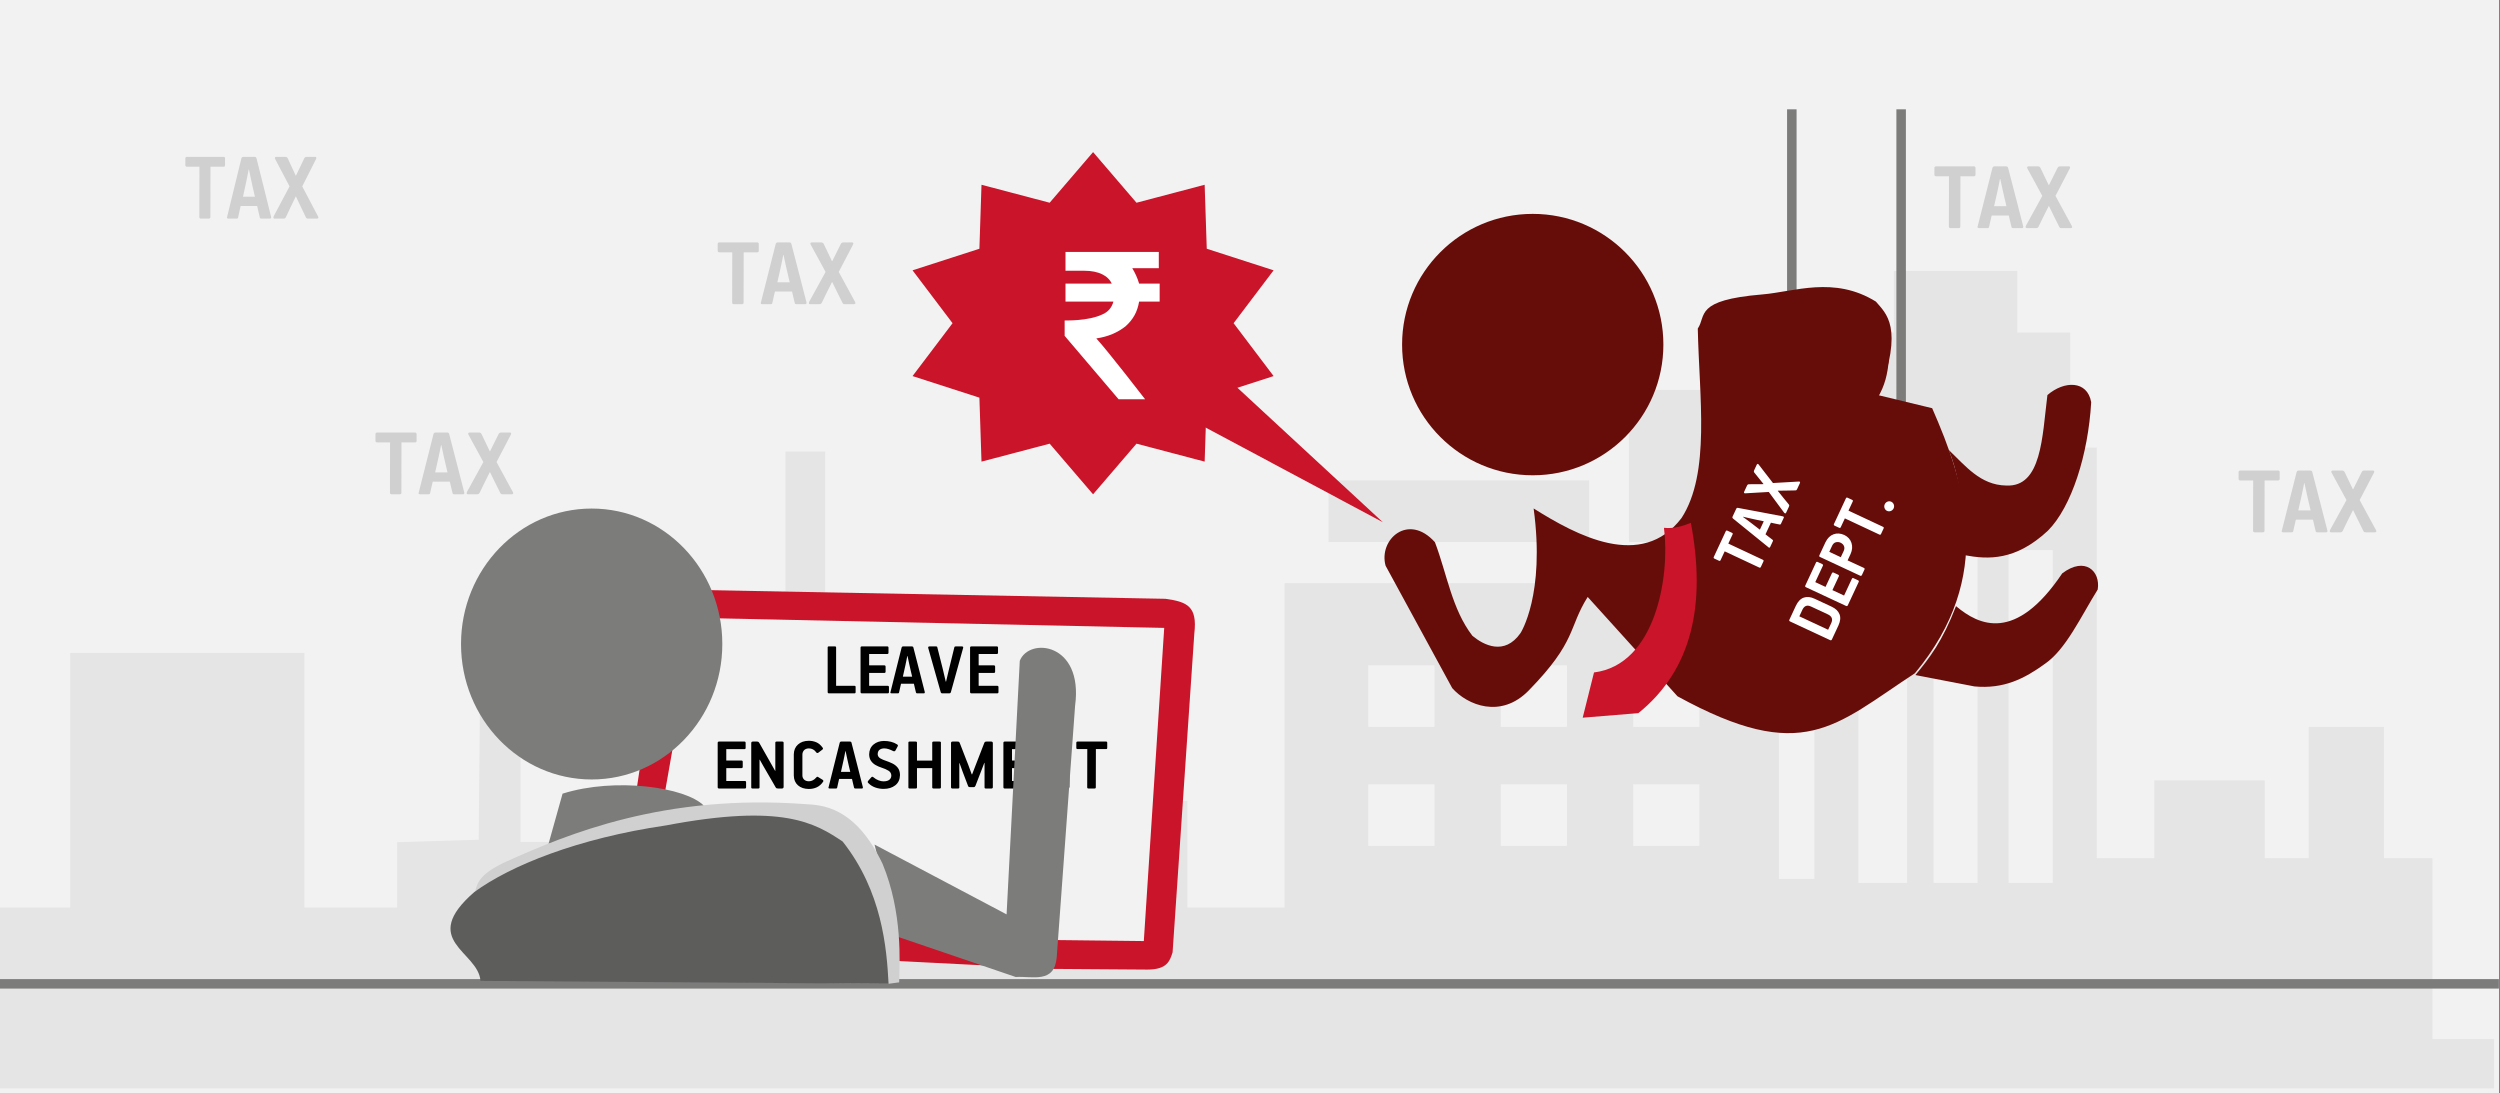
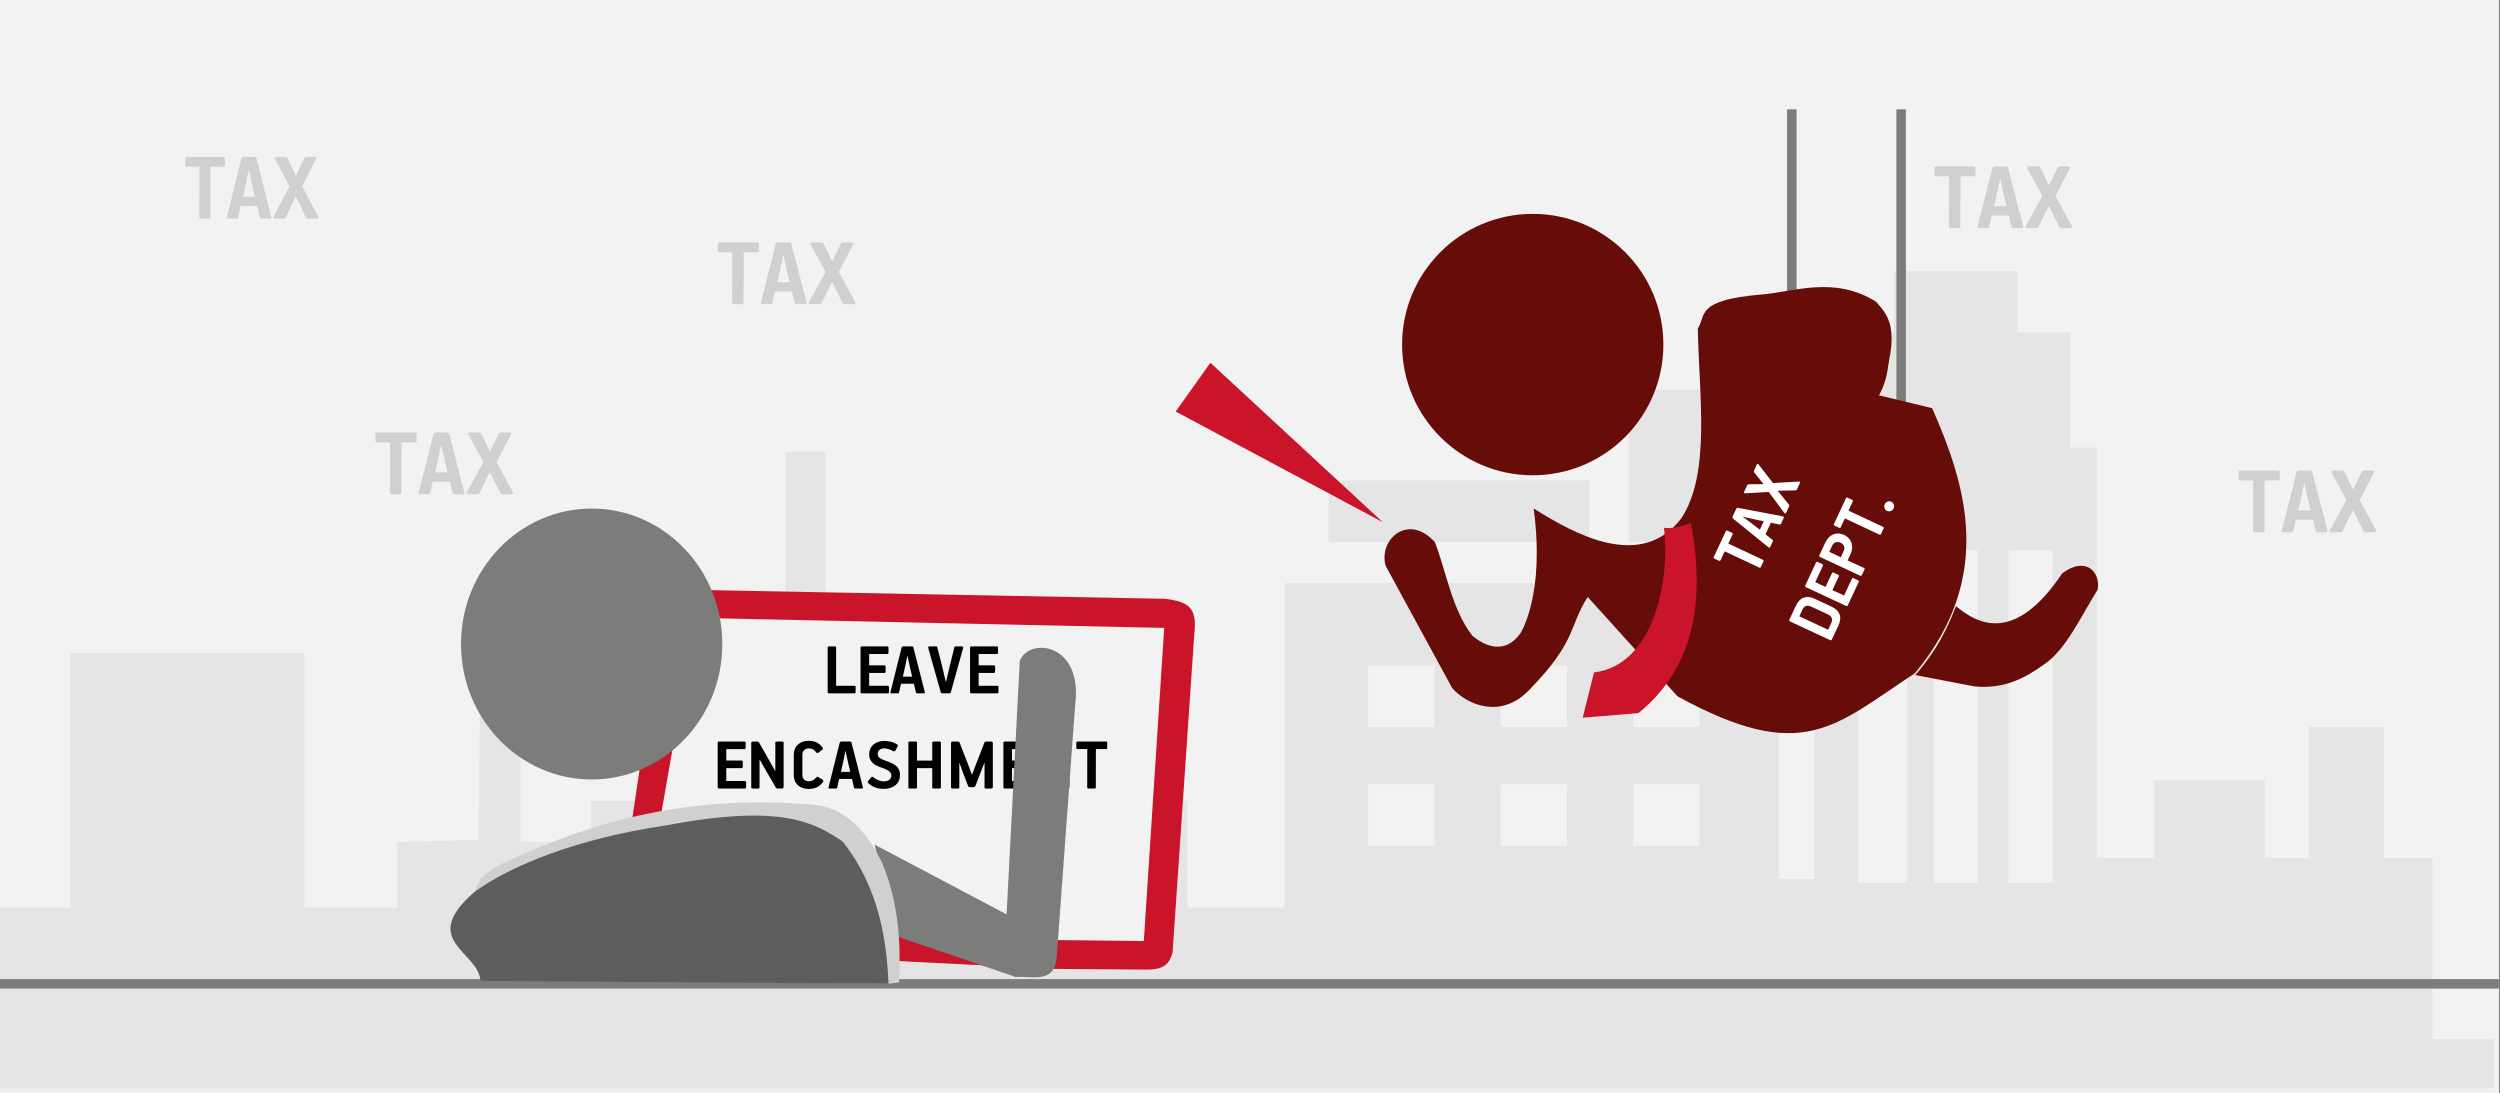
<svg xmlns="http://www.w3.org/2000/svg" width="526" height="230" overflow="hidden">
  <rect width="100%" height="100%" fill="#808080" stroke="none" />
  <defs>
    <clipPath id="clip0">
      <path d="M0 0 526 0 526 230 0 230Z" fill-rule="evenodd" clip-rule="evenodd" />
    </clipPath>
  </defs>
  <g clip-path="url(#clip0)">
    <rect x="0" y="0" width="525.239" height="230" fill="#FFFFFF" transform="scale(1.001 1)" />
    <rect x="0" y="0" width="525.239" height="230" fill="#F2F2F2" transform="scale(1.001 1)" />
    <path d="M0 152.97 0 133.939 7.907 133.939 15.758 133.939 15.758 107.182 15.758 80.374 40.369 80.374 64.98 80.374 64.98 107.182 64.98 133.939 74.724 133.939 84.468 133.939 84.468 127.094 84.468 120.198 93.043 119.938 101.618 119.679 101.841 94.841 102.119 70.003 106.295 70.003 110.415 70.003 110.415 95.049 110.415 120.146 117.877 120.146 125.282 120.146 125.282 115.79 125.282 111.486 137.81 111.486 150.339 111.486 150.339 97.226 150.339 82.966 158.245 82.966 166.096 82.966 166.096 60.514 166.096 38.009 170.272 38.009 174.449 38.009 174.449 60.514 174.449 82.966 187.478 82.966 200.452 82.966 200.452 97.226 200.452 111.486 225.508 111.486 250.564 111.486 250.564 122.739 250.564 133.939 260.754 133.939 270.999 133.939 270.999 99.819 270.999 65.699 322.95 65.699 374.9 65.699 374.9 96.812 374.9 127.924 378.631 127.924 382.361 127.924 382.361 82.603 382.361 37.283 385.368 37.024 388.375 36.713 388.653 24.838 388.876 12.963 393.943 12.963 399.066 12.963 399.066 6.482 399.066 0 412.039 0 425.013 0 425.013 6.482 425.013 12.963 430.581 12.963 436.149 12.963 436.149 25.046 436.149 37.179 438.933 37.179 441.717 37.179 441.717 80.374 441.717 123.568 447.787 123.568 453.8 123.568 453.8 115.375 453.8 107.182 465.382 107.182 477.019 107.182 477.019 115.375 477.019 123.568 481.641 123.568 486.262 123.568 486.262 109.775 486.262 95.93 494.169 95.93 502.076 95.93 502.076 109.775 502.076 123.568 507.142 123.568 512.265 123.568 512.265 142.599 512.265 161.629 518.78 161.629 525.239 161.629 525.239 166.815 525.239 172 262.647 172 0 172 0 152.97ZM401.85 93.752 401.85 58.751 396.727 58.751 391.604 58.751 391.604 93.752 391.604 128.754 396.727 128.754 401.85 128.754 401.85 93.752ZM416.661 93.752 416.661 58.751 412.039 58.751 407.418 58.751 407.418 93.752 407.418 128.754 412.039 128.754 416.661 128.754 416.661 93.752ZM432.474 93.752 432.474 58.751 427.797 58.751 423.176 58.751 423.176 93.752 423.176 128.754 427.797 128.754 432.474 128.754 432.474 93.752ZM302.515 114.494 302.515 108.012 295.555 108.012 288.595 108.012 288.595 114.494 288.595 120.976 295.555 120.976 302.515 120.976 302.515 114.494ZM330.355 114.494 330.355 108.012 323.395 108.012 316.435 108.012 316.435 114.494 316.435 120.976 323.395 120.976 330.355 120.976 330.355 114.494ZM358.196 114.494 358.196 108.012 351.236 108.012 344.276 108.012 344.276 114.494 344.276 120.976 351.236 120.976 358.196 120.976 358.196 114.494ZM302.515 89.448 302.515 82.966 295.555 82.966 288.595 82.966 288.595 89.448 288.595 95.93 295.555 95.93 302.515 95.93 302.515 89.448ZM330.355 89.448 330.355 82.966 323.395 82.966 316.435 82.966 316.435 89.448 316.435 95.93 323.395 95.93 330.355 95.93 330.355 89.448ZM358.196 89.448 358.196 82.966 351.236 82.966 344.276 82.966 344.276 89.448 344.276 95.93 351.236 95.93 358.196 95.93 358.196 89.448ZM280.242 50.558 280.242 44.076 307.637 44.076 335.033 44.076 335.033 50.558 335.033 57.039 307.637 57.039 280.242 57.039 280.242 50.558ZM343.385 41.068 343.385 25.046 354.966 25.046 366.548 25.046 366.548 41.068 366.548 57.039 354.966 57.039 343.385 57.039 343.385 41.068Z" fill="#E5E5E5" fill-rule="evenodd" transform="matrix(1.001 0 -0 1 -1 57)" />
    <path d="M92.53 79.855 112.271 80C116.501 80 117.012 78.157 117.595 76.364L122.166 9.236C122.822 3.588 120.683 2.618 116.088 1.988L11.232 0 0 75.151 92.53 79.855Z" fill="#C91429" fill-rule="evenodd" transform="matrix(1.001 0 -0 1 129 124)" />
    <path d="M0 0 525.239 0" stroke="#7C7C7B" stroke-width="1.997" stroke-miterlimit="8" fill="none" fill-rule="evenodd" transform="matrix(1.001 0 -0 1 0 207)" />
    <path d="M0 0-0-57" stroke="#7C7C7B" stroke-width="1.997" stroke-miterlimit="8" fill="#660D0A" fill-rule="evenodd" transform="matrix(-1.001 -0 -0 1 377 80)" />
    <path d="M0 0-0-63" stroke="#7C7C7B" stroke-width="1.997" stroke-miterlimit="8" fill="#660D0A" fill-rule="evenodd" transform="matrix(-1.001 -0 -0 1 400 86)" />
    <path d="M86.923 67.784 105.553 68 109.841 2.109 11.338 0 0 64.62 86.923 67.784Z" fill="#F2F2F2" fill-rule="evenodd" transform="matrix(1.001 0 -0 1 135 130)" />
-     <path d="M-8.29943e-05 24.875 14.051 20.336 14.493 6.875 28.818 10.655 37.945 0 47.072 10.655 61.397 6.875 61.839 20.336 75.89 24.875 67.48 36 75.89 47.125 61.839 51.664 61.397 65.125 47.072 61.345 37.945 72 28.818 61.345 14.493 65.125 14.051 51.664-8.29943e-05 47.125 8.41 36Z" fill="#C91429" fill-rule="evenodd" transform="matrix(1.001 0 -0 1 192 32)" />
-     <path d="M19.971 6.669C15.653 6.669 15.653 6.669 15.653 6.669 15.293 5.407 14.753 4.326 14.214 3.424 19.791 3.424 19.791 3.424 19.791 3.424 19.791 0 19.791 0 19.791 0 0.18 0 0.18 0 0.18 0 0.18 3.965 0.18 3.965 0.18 3.965 4.138 3.965 4.138 3.965 4.138 3.965 7.197 3.965 9.176 5.047 9.896 6.669 0.18 6.669 0.18 6.669 0.18 6.669 0.18 10.454 0.18 10.454 0.18 10.454 10.255 10.454 10.255 10.454 10.255 10.454 9.896 11.715 9.176 12.616 7.916 13.157 4.858 14.599 0 14.419 0 14.419 0 17.663 0 17.663 0 17.663 11.335 31 11.335 31 11.335 31 16.912 31 16.912 31 16.912 31 16.912 31 8.996 20.727 6.657 18.203 9.176 17.843 11.155 16.942 12.774 15.68 14.394 14.238 15.293 12.616 15.653 10.454 19.971 10.454 19.971 10.454 19.971 10.454 19.971 6.669 19.971 6.669 19.971 6.669" fill="#FFFFFF" fill-rule="evenodd" transform="matrix(1.001 0 -0 1 224 53)" />
    <path d="M0 48.999 6.295 0 12.59 48.999Z" fill="#C91429" fill-rule="evenodd" transform="matrix(-0.58 0.815 -0.815 -0.58 294.598 104.745)" />
    <path d="M26.84 22.041C26.777 22.361 26.715 22.678 26.654 22.994 26.592 23.31 26.526 23.628 26.455 23.947L25.911 26.398 27.865 26.398C27.767 25.979 27.666 25.552 27.562 25.116 27.459 24.681 27.362 24.254 27.272 23.835L26.888 22.041ZM75.653 20.023 81.641 20.023C81.721 20.023 81.781 20.046 81.821 20.091 81.861 20.136 81.881 20.198 81.881 20.279L81.881 21.319C81.883 21.408 81.867 21.478 81.833 21.529 81.799 21.58 81.735 21.606 81.641 21.607L79.495 21.607 79.479 29.648C79.479 29.742 79.455 29.809 79.407 29.848 79.359 29.887 79.287 29.905 79.191 29.904L77.959 29.904C77.87 29.905 77.8 29.887 77.749 29.85 77.698 29.813 77.672 29.751 77.671 29.664L77.687 21.607 75.653 21.607C75.558 21.608 75.489 21.586 75.445 21.541 75.402 21.496 75.381 21.422 75.381 21.319L75.381 20.295C75.381 20.206 75.402 20.139 75.445 20.093 75.489 20.047 75.558 20.023 75.653 20.023ZM67.478 20.023 68.277 20.023C68.417 20.022 68.525 20.044 68.601 20.089 68.677 20.134 68.745 20.208 68.805 20.311L72.138 26.204 72.17 26.172 72.17 20.263C72.17 20.176 72.195 20.114 72.244 20.077 72.294 20.04 72.371 20.022 72.474 20.023L73.61 20.023C73.7 20.022 73.772 20.04 73.828 20.077 73.883 20.114 73.912 20.176 73.914 20.263L73.914 29.568C73.91 29.694 73.873 29.782 73.802 29.832 73.731 29.882 73.645 29.906 73.546 29.904L72.746 29.904C72.628 29.907 72.528 29.893 72.448 29.86 72.368 29.827 72.297 29.756 72.234 29.648 72.078 29.366 71.848 28.963 71.545 28.44 71.241 27.916 70.914 27.352 70.562 26.747 70.21 26.142 69.883 25.577 69.582 25.051 69.281 24.526 69.054 24.12 68.901 23.834L68.853 23.85 68.853 29.648C68.853 29.742 68.829 29.809 68.781 29.848 68.733 29.887 68.661 29.905 68.565 29.904L67.398 29.904C67.302 29.905 67.23 29.887 67.182 29.85 67.134 29.813 67.11 29.751 67.11 29.664L67.11 20.391C67.107 20.264 67.132 20.17 67.186 20.111 67.239 20.052 67.336 20.022 67.478 20.023ZM60.343 20.023 65.674 20.023C65.755 20.022 65.818 20.044 65.862 20.087 65.907 20.13 65.93 20.199 65.93 20.295L65.93 21.335C65.932 21.424 65.913 21.494 65.874 21.545 65.836 21.596 65.769 21.622 65.674 21.623L61.863 21.623 61.863 24.011 65.05 24.011C65.145 24.012 65.215 24.038 65.258 24.089 65.301 24.14 65.323 24.21 65.322 24.299L65.322 25.323C65.322 25.412 65.302 25.482 65.26 25.533 65.218 25.584 65.153 25.61 65.066 25.611L61.863 25.611 61.863 28.32 65.77 28.32C65.851 28.32 65.914 28.341 65.959 28.384 66.003 28.427 66.026 28.497 66.027 28.592L66.027 29.632C66.029 29.811 65.944 29.901 65.77 29.904L60.343 29.904C60.254 29.904 60.184 29.88 60.133 29.834 60.082 29.788 60.056 29.72 60.055 29.632L60.055 20.295C60.055 20.116 60.151 20.026 60.343 20.023ZM49.381 20.023 50.373 20.023C50.497 20.017 50.596 20.029 50.669 20.057 50.741 20.085 50.808 20.165 50.869 20.295 50.927 20.439 51.037 20.722 51.2 21.144 51.363 21.567 51.544 22.035 51.742 22.549 51.94 23.063 52.12 23.529 52.283 23.948 52.447 24.366 52.557 24.643 52.615 24.779L53.4 26.925 53.48 26.925 54.313 24.763 56.043 20.295C56.083 20.193 56.144 20.121 56.225 20.081 56.307 20.041 56.412 20.021 56.539 20.023L57.483 20.023C57.596 20.023 57.682 20.05 57.743 20.105 57.804 20.159 57.834 20.239 57.835 20.343L57.835 29.632C57.833 29.72 57.805 29.788 57.749 29.834 57.693 29.88 57.621 29.904 57.531 29.904L56.363 29.904C56.275 29.905 56.208 29.887 56.161 29.85 56.115 29.813 56.092 29.751 56.092 29.664L56.092 24.523 56.043 24.507 55.355 26.3 54.185 29.327C54.147 29.409 54.099 29.477 54.041 29.532 53.983 29.586 53.903 29.614 53.8 29.616L53.064 29.616C52.961 29.621 52.877 29.611 52.811 29.586 52.745 29.561 52.685 29.491 52.631 29.375L51.493 26.381 50.837 24.555 50.789 24.555 50.789 29.664C50.789 29.751 50.765 29.813 50.717 29.85 50.669 29.887 50.597 29.905 50.501 29.904L49.333 29.904C49.244 29.904 49.174 29.88 49.123 29.834 49.072 29.788 49.046 29.72 49.045 29.632L49.045 20.343C49.044 20.239 49.07 20.159 49.123 20.105 49.176 20.05 49.262 20.023 49.381 20.023ZM40.357 20.023 41.589 20.023C41.685 20.022 41.76 20.04 41.812 20.075 41.865 20.11 41.892 20.168 41.892 20.247L41.892 24.027 45.097 24.027 45.097 20.263C45.098 20.176 45.125 20.114 45.177 20.077 45.23 20.04 45.305 20.022 45.401 20.023L46.617 20.023C46.714 20.022 46.788 20.04 46.841 20.075 46.894 20.11 46.92 20.168 46.921 20.247L46.921 29.664C46.92 29.751 46.894 29.813 46.841 29.85 46.788 29.887 46.714 29.905 46.617 29.904L45.401 29.904C45.305 29.905 45.23 29.887 45.177 29.85 45.125 29.813 45.098 29.751 45.097 29.664L45.097 25.611 41.892 25.611 41.892 29.664C41.891 29.751 41.865 29.813 41.815 29.85 41.764 29.887 41.694 29.905 41.605 29.904L40.373 29.904C40.277 29.905 40.205 29.887 40.157 29.85 40.109 29.813 40.085 29.751 40.085 29.664L40.085 20.263C40.084 20.176 40.105 20.114 40.149 20.077 40.192 20.04 40.261 20.022 40.357 20.023ZM25.975 20.023 27.785 20.023C27.859 20.02 27.927 20.034 27.989 20.063 28.051 20.092 28.095 20.154 28.121 20.247 28.521 21.802 28.921 23.358 29.32 24.916 29.719 26.474 30.114 28.03 30.507 29.584 30.52 29.618 30.526 29.661 30.523 29.712 30.524 29.762 30.51 29.806 30.479 29.844 30.448 29.882 30.394 29.902 30.315 29.904L28.922 29.904C28.85 29.905 28.793 29.891 28.751 29.864 28.71 29.836 28.681 29.791 28.665 29.728 28.592 29.416 28.518 29.107 28.443 28.801 28.368 28.495 28.298 28.19 28.233 27.886L25.526 27.886C25.489 28.044 25.428 28.308 25.342 28.68 25.257 29.053 25.18 29.402 25.11 29.728 25.093 29.798 25.063 29.846 25.018 29.87 24.973 29.894 24.919 29.905 24.854 29.904L23.541 29.904C23.367 29.901 23.282 29.842 23.284 29.728 23.285 29.704 23.288 29.683 23.294 29.664 23.301 29.644 23.308 29.623 23.316 29.599L25.654 20.247C25.678 20.182 25.715 20.128 25.767 20.087 25.818 20.046 25.887 20.024 25.975 20.023ZM7.422 20.023 8.222 20.023C8.362 20.022 8.47 20.044 8.546 20.089 8.622 20.134 8.69 20.208 8.75 20.311L12.083 26.204 12.115 26.172 12.115 20.263C12.115 20.176 12.139 20.114 12.189 20.077 12.239 20.04 12.315 20.022 12.419 20.023L13.555 20.023C13.645 20.022 13.717 20.04 13.773 20.077 13.828 20.114 13.857 20.176 13.859 20.263L13.859 29.568C13.855 29.694 13.818 29.782 13.747 29.832 13.675 29.882 13.59 29.906 13.491 29.904L12.691 29.904C12.573 29.907 12.473 29.893 12.393 29.86 12.313 29.827 12.241 29.756 12.179 29.648 12.023 29.366 11.793 28.963 11.489 28.44 11.186 27.916 10.858 27.352 10.507 26.747 10.155 26.142 9.828 25.577 9.527 25.051 9.225 24.526 8.999 24.12 8.846 23.834L8.798 23.85 8.798 29.648C8.798 29.742 8.774 29.809 8.726 29.848 8.678 29.887 8.606 29.905 8.51 29.904L7.342 29.904C7.246 29.905 7.174 29.887 7.126 29.85 7.078 29.813 7.054 29.751 7.054 29.664L7.054 20.391C7.052 20.264 7.077 20.17 7.13 20.111 7.184 20.052 7.281 20.022 7.422 20.023ZM0.288 20.023 5.619 20.023C5.7 20.022 5.763 20.044 5.807 20.087 5.852 20.13 5.875 20.199 5.875 20.295L5.875 21.335C5.877 21.424 5.858 21.494 5.819 21.545 5.781 21.596 5.714 21.622 5.619 21.623L1.808 21.623 1.808 24.011 4.995 24.011C5.09 24.012 5.159 24.038 5.203 24.089 5.246 24.14 5.268 24.21 5.267 24.299L5.267 25.323C5.267 25.412 5.247 25.482 5.205 25.533 5.163 25.584 5.098 25.61 5.011 25.611L1.808 25.611 1.808 28.32 5.715 28.32C5.796 28.32 5.859 28.341 5.903 28.384 5.948 28.427 5.971 28.497 5.971 28.592L5.971 29.632C5.974 29.811 5.889 29.901 5.715 29.904L0.288 29.904C0.199 29.904 0.129 29.88 0.078 29.834 0.027 29.788 0.001 29.72 0 29.632L0 20.295C0 20.116 0.096 20.026 0.288 20.023ZM34.943 19.895C35.466 19.893 35.962 19.952 36.433 20.071 36.903 20.189 37.335 20.376 37.729 20.631 37.837 20.707 37.889 20.782 37.885 20.857 37.881 20.931 37.845 21.026 37.777 21.142L37.361 21.911C37.311 21.998 37.243 22.049 37.157 22.063 37.071 22.078 36.979 22.065 36.882 22.023 36.575 21.86 36.264 21.726 35.949 21.623 35.633 21.519 35.33 21.466 35.039 21.462 34.658 21.456 34.331 21.545 34.057 21.731 33.784 21.916 33.642 22.238 33.629 22.696 33.655 23.08 33.847 23.373 34.206 23.575 34.564 23.777 34.933 23.938 35.312 24.058 35.782 24.215 36.247 24.403 36.704 24.622 37.162 24.841 37.543 25.141 37.847 25.524 38.151 25.906 38.309 26.422 38.321 27.07 38.3 28.005 37.971 28.722 37.335 29.224 36.699 29.725 35.886 29.979 34.895 29.984 34.293 29.986 33.711 29.89 33.149 29.696 32.588 29.502 32.102 29.198 31.693 28.784 31.596 28.7 31.542 28.62 31.533 28.544 31.524 28.468 31.566 28.372 31.661 28.256L32.285 27.551C32.377 27.451 32.461 27.41 32.535 27.429 32.609 27.447 32.697 27.499 32.797 27.583 33.088 27.834 33.422 28.033 33.798 28.178 34.173 28.323 34.523 28.397 34.847 28.4 35.42 28.393 35.84 28.275 36.105 28.046 36.37 27.816 36.501 27.518 36.498 27.15 36.483 26.721 36.28 26.386 35.889 26.145 35.497 25.904 35.006 25.689 34.414 25.5 33.994 25.366 33.589 25.189 33.198 24.97 32.807 24.75 32.485 24.459 32.231 24.097 31.977 23.735 31.846 23.274 31.837 22.712 31.86 21.831 32.166 21.143 32.753 20.649 33.341 20.154 34.071 19.903 34.943 19.895ZM19.104 19.863C19.66 19.851 20.192 19.95 20.699 20.159 21.206 20.367 21.662 20.754 22.066 21.319 22.117 21.384 22.14 21.453 22.134 21.527 22.129 21.6 22.08 21.669 21.986 21.735L21.121 22.392C21.031 22.438 20.947 22.446 20.869 22.418 20.791 22.389 20.731 22.338 20.689 22.264 20.511 22.006 20.291 21.808 20.03 21.671 19.77 21.533 19.482 21.464 19.168 21.462 18.718 21.473 18.38 21.604 18.151 21.855 17.922 22.106 17.807 22.413 17.806 22.776L17.806 27.15C17.808 27.496 17.925 27.786 18.159 28.02 18.392 28.253 18.734 28.375 19.184 28.384 19.483 28.379 19.761 28.305 20.018 28.164 20.276 28.022 20.494 27.845 20.673 27.631 20.726 27.567 20.784 27.511 20.845 27.461 20.907 27.411 20.988 27.415 21.089 27.471L22.05 28.064C22.124 28.106 22.173 28.162 22.198 28.232 22.224 28.302 22.217 28.374 22.178 28.448 21.805 29.003 21.359 29.401 20.839 29.644 20.32 29.887 19.757 30.005 19.152 30 18.201 29.99 17.441 29.734 16.873 29.23 16.304 28.726 16.013 28.033 15.999 27.15L15.999 22.712C16.016 21.844 16.309 21.155 16.879 20.645 17.448 20.135 18.19 19.874 19.104 19.863ZM39.852 2.019C39.788 2.338 39.727 2.656 39.665 2.972 39.604 3.288 39.538 3.605 39.467 3.925L38.923 6.376 40.877 6.376C40.779 5.956 40.678 5.529 40.574 5.094 40.471 4.659 40.374 4.232 40.284 3.813L39.9 2.019ZM53.337 0.001 58.668 0.001C58.749-0 58.811 0.021 58.856 0.065 58.901 0.108 58.923 0.177 58.924 0.272L58.924 1.312C58.925 1.401 58.907 1.471 58.868 1.522 58.829 1.573 58.763 1.599 58.668 1.6L54.856 1.6 54.856 3.989 58.043 3.989C58.139 3.99 58.208 4.016 58.252 4.067 58.295 4.118 58.316 4.188 58.316 4.277L58.316 5.301C58.316 5.39 58.295 5.46 58.254 5.511 58.212 5.562 58.147 5.588 58.059 5.589L54.856 5.589 54.856 8.298 58.764 8.298C58.845 8.297 58.907 8.318 58.952 8.362 58.997 8.405 59.02 8.474 59.02 8.57L59.02 9.61C59.023 9.788 58.937 9.879 58.764 9.882L53.337 9.882C53.248 9.881 53.178 9.858 53.127 9.812 53.076 9.765 53.05 9.698 53.049 9.61L53.049 0.272C53.049 0.094 53.145 0.003 53.337 0.001ZM44.56 0.001 45.841 0.001C45.93-0.002 46.001 0.007 46.055 0.028 46.11 0.05 46.145 0.099 46.161 0.177L47.314 4.757 47.939 7.415 48.003 7.415 48.628 4.757 49.749 0.177C49.774 0.106 49.815 0.059 49.871 0.034 49.926 0.01 49.987-0.001 50.053 0.001L51.302 0.001C51.47 0.005 51.566 0.044 51.59 0.115 51.614 0.186 51.614 0.26 51.59 0.337L49.012 9.641C48.981 9.728 48.935 9.79 48.874 9.827 48.813 9.865 48.731 9.883 48.628 9.882L47.25 9.882C47.155 9.884 47.078 9.867 47.018 9.833 46.959 9.799 46.913 9.735 46.882 9.641L44.256 0.337C44.228 0.246 44.235 0.168 44.276 0.103 44.316 0.038 44.411 0.003 44.56 0.001ZM38.987 0.001 40.796 0.001C40.87-0.002 40.939 0.011 41.001 0.041 41.063 0.07 41.107 0.131 41.133 0.225 41.533 1.779 41.933 3.335 42.332 4.894 42.731 6.452 43.126 8.008 43.519 9.561 43.532 9.596 43.538 9.639 43.535 9.689 43.536 9.739 43.522 9.783 43.491 9.821 43.46 9.86 43.406 9.88 43.327 9.882L41.934 9.882C41.862 9.882 41.805 9.869 41.763 9.842 41.722 9.814 41.693 9.769 41.677 9.705 41.604 9.393 41.53 9.084 41.455 8.778 41.38 8.472 41.31 8.167 41.245 7.863L38.538 7.863C38.501 8.021 38.44 8.286 38.354 8.658 38.269 9.03 38.191 9.379 38.122 9.705 38.105 9.776 38.075 9.823 38.03 9.848 37.985 9.872 37.931 9.883 37.866 9.882L36.553 9.882C36.379 9.879 36.294 9.82 36.296 9.705 36.297 9.682 36.3 9.661 36.306 9.641 36.313 9.622 36.32 9.601 36.328 9.577L38.666 0.225C38.69 0.159 38.727 0.106 38.779 0.065 38.83 0.023 38.899 0.002 38.987 0.001ZM30.316 0.001 35.647 0.001C35.727-0 35.79 0.021 35.835 0.065 35.88 0.108 35.902 0.177 35.903 0.272L35.903 1.312C35.904 1.401 35.886 1.471 35.847 1.522 35.808 1.573 35.742 1.599 35.647 1.6L31.835 1.6 31.835 3.989 35.022 3.989C35.118 3.99 35.187 4.016 35.23 4.067 35.274 4.118 35.295 4.188 35.294 4.277L35.294 5.301C35.295 5.39 35.274 5.46 35.232 5.511 35.191 5.562 35.126 5.588 35.038 5.589L31.835 5.589 31.835 8.298 35.743 8.298C35.824 8.297 35.886 8.318 35.931 8.362 35.976 8.405 35.998 8.474 35.999 8.57L35.999 9.61C36.002 9.788 35.916 9.879 35.743 9.882L30.316 9.882C30.227 9.881 30.157 9.858 30.106 9.812 30.055 9.765 30.029 9.698 30.028 9.61L30.028 0.272C30.028 0.094 30.123 0.003 30.316 0.001ZM23.389 0.001 24.621 0.001C24.709-0 24.777 0.017 24.823 0.053 24.869 0.088 24.892 0.145 24.893 0.225L24.893 8.298 28.752 8.298C28.832 8.297 28.892 8.315 28.933 8.352 28.973 8.389 28.993 8.451 28.993 8.538L28.993 9.61C28.994 9.698 28.976 9.765 28.939 9.812 28.901 9.858 28.84 9.881 28.752 9.882L23.389 9.882C23.21 9.879 23.12 9.788 23.117 9.61L23.117 0.241C23.116 0.154 23.135 0.092 23.175 0.055 23.216 0.018 23.287-0.001 23.389 0.001Z" fill-rule="evenodd" transform="matrix(1.001 0 -0 1 151 136)" />
    <path d="M0 27.5C-6.9921e-15 12.312 12.294 0 27.46 0 42.626-7.00223e-15 54.92 12.312 54.92 27.5 54.92 42.688 42.626 55 27.46 55 12.294 55-1.04882e-14 42.688 0 27.5Z" fill="#660D0A" fill-rule="evenodd" transform="matrix(1.001 0 -0 1 295 45)" />
    <path d="M67.147 11.129C67.438 25.508 69.861 41.535 63.731 50.991 55.322 62.072 41.631 54.628 32.641 48.978 35.112 67.212 29.878 75.213 29.878 75.213 26.51 80.014 22.124 77.735 19.773 75.771 15.46 70.17 14.418 62.702 11.898 56.083 6.3 49.827 0 55.525 1.527 61.029L15.533 86.779C18.707 90.368 25.759 93.277 31.599 87.288 41.776 76.862 39.886 74.146 44.006 67.6L62.883 88.501C89.296 103 95.911 94.708 112.777 83.651 129.812 63.163 123.318 43.693 116.411 27.884L105.192 25.168C110.475 10.717 106.719 8.001 104.586 5.456 95.79 0 87.43 3.395 80.669 3.952 66.396 5.14 68.989 8.414 67.147 11.129Z" fill="#660D0A" fill-rule="evenodd" transform="matrix(1.001 0 -0 1 290 58)" />
-     <path d="M0 14.658C3.523 17.996 6.638 22.06 12.079 22.157 19.556 22.544 19.651 11.925 20.754 3.12 24.277 0.073 29.142 0 29.957 4.62 29.334 15.626 25.835 26.656 20.85 31.663 14.044 38 8.316 37.734 3.379 36.815 3.379 36.815 3.595 23.172 0 14.658Z" fill="#660D0A" fill-rule="evenodd" transform="matrix(1.001 0 -0 1 410 80)" />
    <path d="M8.537 10.53C13.333 14.574 21.03 18.284 30.862 3.638 35.658 0 38.944 3.183 38.32 7.036 34.747 12.78 31.654 19.6 27.265 22.639 22.925 25.798 18.584 28 12.422 27.426L0 25.032C2.998 21.419 5.683 17.925 8.537 10.53Z" fill="#660D0A" fill-rule="evenodd" transform="matrix(1.001 0 -0 1 403 117)" />
    <path d="M0.555 2.561C0 11.451 0.314 20.51 4.177 30.198 6.689 33 8.379 32.662 9.297 29.449L4.781 16.452C11.108 10.992 23.954 2.851 25.451 10.871 26.079 17.563 24.678 18.819 24.244 22.66L31.029 22.66C33.951 17.925 33.637 12.103 32.985 6.184 32.092 4.276 30.86 2.368 24.533 0.314 17.845 0 9.442 1.087 0.555 2.561Z" fill="#660D0A" fill-rule="evenodd" transform="matrix(1.001 0 -0 1 364 61)" />
    <path d="M17.082 1.052C18.392 11.188 15.359 29.86 2.378 31.485L0 41 11.695 40.044C23.026 30.887 25.962 17.141 22.735 0 21.207 0.622 19.217 1.291 17.082 1.052Z" fill="#C91429" fill-rule="evenodd" transform="matrix(1.001 0 -0 1 333 110)" />
-     <path d="M0 28.5C-6.9921e-15 12.76 12.294 0 27.46 0 42.626-7.25686e-15 54.92 12.76 54.92 28.5 54.92 44.24 42.626 57 27.46 57 12.294 57-1.04882e-14 44.24 0 28.5Z" fill="#7C7C7B" fill-rule="evenodd" transform="matrix(1.001 0 -0 1 97 107)" />
-     <path d="M0 15.744 1.6 4.885C12.191 0 27.144 0.281 31.385 3.655L0 15.744Z" fill="#7C7C7B" fill-rule="evenodd" transform="matrix(0.993 0.126 -0.126 0.992 117.389 161.939)" />
+     <path d="M0 28.5C-6.9921e-15 12.76 12.294 0 27.46 0 42.626-7.25686e-15 54.92 12.76 54.92 28.5 54.92 44.24 42.626 57 27.46 57 12.294 57-1.04882e-14 44.24 0 28.5" fill="#7C7C7B" fill-rule="evenodd" transform="matrix(1.001 0 -0 1 97 107)" />
    <path d="M0 43.697 27.758 58.385 30.532 5.034C32.502 0 43.936 1.222 42.16 14.468L38.292 67.452C37.806 73 33.208 71.338 29.68 71.558L4.963 63.127 0 43.697Z" fill="#7C7C7B" fill-rule="evenodd" transform="matrix(1.001 0 -0 1 184 134)" />
    <path d="M86.797 40 89.096 39.684C89.192 35.575 89.87 25.07 85.612 14.76 79.806 2.578 72.767 2.383 69.38 2.188 39.722 0 19.474 8.438 6.411 14.322 1.21 16.73 0.435 18.602 0 20.45L8.66 39.027 86.797 40Z" fill="#D0D0D0" fill-rule="evenodd" transform="matrix(1.001 0 -0 1 100 167)" />
    <path d="M98.857 38C98.469 30.477 97.498 18.555 89.199 8.052 83.4 4.182 76.654 0 52.097 4.663 33.535 7.379 19.436 13.099 11.793 18.675 0 28.939 12.642 31.126 13.079 37.375L98.857 38Z" fill="#5D5D5C" fill-rule="evenodd" transform="matrix(1.001 0 -0 1 88 169)" />
    <path d="M21.886 27.509C21.673 27.757 21.568 28.106 21.573 28.557L21.573 30.044 28.255 30.044 28.255 28.477C28.25 28.015 28.123 27.675 27.875 27.457 27.627 27.24 27.284 27.132 26.848 27.134L22.931 27.134C22.448 27.137 22.1 27.262 21.886 27.509ZM20.763 26.076C21.279 25.578 21.996 25.329 22.916 25.33L26.864 25.33C27.799 25.33 28.526 25.577 29.044 26.07 29.564 26.564 29.827 27.302 29.835 28.285L29.835 31.561C29.834 31.649 29.811 31.719 29.765 31.77 29.719 31.821 29.652 31.847 29.564 31.848L20.248 31.848C20.07 31.848 19.979 31.752 19.977 31.561L19.977 28.333C19.985 27.327 20.247 26.575 20.763 26.076ZM20.04 18.11C20.084 18.066 20.153 18.043 20.248 18.043L21.285 18.043C21.374 18.041 21.444 18.06 21.495 18.099 21.546 18.137 21.572 18.204 21.573 18.298L21.573 22.102 23.956 22.102 23.956 18.921C23.957 18.826 23.983 18.757 24.034 18.714 24.084 18.67 24.154 18.649 24.243 18.65L25.265 18.65C25.354 18.649 25.423 18.67 25.474 18.712 25.525 18.753 25.551 18.818 25.552 18.905L25.552 22.102 28.255 22.102 28.255 18.202C28.254 18.122 28.275 18.059 28.319 18.015 28.362 17.97 28.431 17.947 28.526 17.947L29.564 17.947C29.742 17.944 29.832 18.029 29.835 18.202L29.835 23.618C29.834 23.707 29.811 23.777 29.765 23.828 29.719 23.879 29.652 23.904 29.564 23.905L20.248 23.905C20.07 23.905 19.979 23.81 19.977 23.618L19.977 18.298C19.976 18.218 19.997 18.155 20.04 18.11ZM21.971 12.655C21.708 12.872 21.57 13.19 21.557 13.607L21.557 15.078 24.228 15.078 24.228 13.607C24.221 13.218 24.098 12.908 23.858 12.679 23.617 12.45 23.298 12.333 22.9 12.327 22.543 12.329 22.233 12.438 21.971 12.655ZM20.807 11.352C21.345 10.809 22.054 10.533 22.932 10.523 23.772 10.54 24.457 10.83 24.987 11.392 25.517 11.954 25.791 12.687 25.808 13.591L25.808 15.078 29.579 15.062C29.752 15.062 29.838 15.158 29.835 15.349L29.835 16.579C29.835 16.675 29.815 16.75 29.773 16.802 29.731 16.855 29.667 16.881 29.579 16.882L20.216 16.882C20.129 16.881 20.067 16.855 20.03 16.802 19.994 16.75 19.976 16.675 19.977 16.579L19.977 13.607C19.992 12.646 20.269 11.895 20.807 11.352ZM0.068 20.164C0.113 20.124 0.175 20.104 0.256 20.104L1.293 20.104C1.382 20.102 1.452 20.118 1.503 20.152 1.554 20.186 1.58 20.25 1.58 20.344L1.58 22.485 9.603 22.501C9.698 22.501 9.764 22.525 9.803 22.573 9.841 22.621 9.86 22.693 9.859 22.788L9.859 24.018C9.86 24.107 9.842 24.176 9.805 24.227 9.768 24.278 9.706 24.304 9.619 24.305L1.58 24.289 1.58 26.319C1.582 26.414 1.56 26.483 1.515 26.526 1.47 26.57 1.396 26.591 1.293 26.59L0.272 26.59C0.184 26.591 0.116 26.57 0.07 26.526 0.024 26.483 0.001 26.414 0 26.319L0 20.344C0.001 20.264 0.024 20.204 0.068 20.164ZM2.014 16.052 2.014 16.1C2.333 16.163 2.65 16.225 2.965 16.286 3.28 16.346 3.597 16.412 3.916 16.483L6.361 17.027 6.361 15.077C5.943 15.175 5.516 15.275 5.082 15.379 4.648 15.482 4.222 15.579 3.804 15.668ZM0.224 14.821C1.775 14.421 3.328 14.023 4.882 13.625 6.437 13.227 7.989 12.832 9.539 12.44 9.574 12.427 9.616 12.421 9.667 12.424 9.717 12.423 9.761 12.438 9.799 12.468 9.837 12.499 9.857 12.553 9.859 12.632L9.859 14.022C9.859 14.094 9.846 14.15 9.819 14.192 9.791 14.234 9.746 14.262 9.683 14.278 9.372 14.351 9.063 14.425 8.758 14.5 8.453 14.575 8.148 14.645 7.845 14.709L7.845 17.41C8.003 17.448 8.267 17.509 8.638 17.594 9.009 17.679 9.358 17.756 9.683 17.826 9.753 17.842 9.8 17.873 9.825 17.918 9.849 17.962 9.86 18.017 9.859 18.081L9.859 19.392C9.856 19.565 9.797 19.65 9.683 19.648 9.66 19.647 9.638 19.644 9.619 19.638 9.6 19.631 9.578 19.624 9.555 19.616L0.224 17.282C0.159 17.259 0.106 17.222 0.064 17.171 0.023 17.119 0.002 17.05 0 16.963L0 15.157C-0.002 15.083 0.011 15.015 0.04 14.953 0.07 14.891 0.131 14.847 0.224 14.821ZM28.199 0.313C28.389 0.112 28.631 0.008 28.925 0 29.213 0.008 29.456 0.112 29.653 0.311 29.851 0.511 29.954 0.758 29.963 1.054 29.954 1.357 29.851 1.609 29.653 1.81 29.456 2.011 29.213 2.116 28.925 2.123 28.638 2.115 28.398 2.012 28.205 1.812 28.011 1.613 27.911 1.365 27.903 1.07 27.91 0.767 28.008 0.515 28.199 0.313ZM20.044 3.184C20.089 3.144 20.152 3.124 20.232 3.124L21.27 3.124C21.358 3.122 21.428 3.138 21.479 3.172 21.53 3.206 21.556 3.27 21.557 3.364L21.557 5.505 29.579 5.521C29.674 5.521 29.74 5.545 29.779 5.593 29.817 5.641 29.836 5.713 29.835 5.809L29.835 7.038C29.836 7.127 29.818 7.197 29.781 7.247 29.744 7.298 29.682 7.324 29.595 7.325L21.557 7.309 21.557 9.339C21.558 9.434 21.536 9.503 21.491 9.547 21.446 9.59 21.372 9.611 21.269 9.611L20.248 9.611C20.16 9.611 20.093 9.59 20.047 9.547 20 9.503 19.977 9.434 19.977 9.339L19.977 3.364C19.977 3.284 20 3.224 20.044 3.184ZM0.044 4.703C0.073 4.671 0.112 4.656 0.16 4.657 0.187 4.657 0.221 4.661 0.262 4.669 0.303 4.677 0.333 4.689 0.352 4.705L4.714 6.959 9.523 4.37C9.584 4.338 9.638 4.322 9.683 4.322 9.797 4.325 9.856 4.415 9.859 4.593L9.859 5.92C9.864 6.037 9.854 6.13 9.829 6.2 9.804 6.269 9.734 6.33 9.619 6.383 9.075 6.655 8.529 6.923 7.981 7.188 7.433 7.454 6.887 7.718 6.344 7.981L6.344 8.029C6.887 8.308 7.433 8.578 7.981 8.84 8.529 9.103 9.075 9.365 9.619 9.627 9.734 9.69 9.804 9.76 9.829 9.837 9.854 9.914 9.864 10.004 9.859 10.107L9.859 11.417C9.858 11.512 9.843 11.579 9.815 11.617 9.786 11.656 9.747 11.674 9.699 11.673 9.668 11.673 9.634 11.669 9.599 11.661 9.564 11.653 9.522 11.641 9.475 11.625L4.714 9.036 0.352 11.385C0.313 11.408 0.279 11.422 0.252 11.427 0.225 11.432 0.199 11.434 0.176 11.433 0.062 11.436 0.003 11.351 0 11.178L0 9.771C-0.001 9.661 0.018 9.57 0.056 9.5 0.095 9.429 0.161 9.37 0.256 9.324L2.988 8.029 2.988 7.981 0.256 6.639C0.168 6.599 0.104 6.543 0.062 6.471 0.021 6.399 0 6.311 0 6.208L0 4.881C0.001 4.795 0.016 4.736 0.044 4.703Z" fill="#FFFFFF" fill-rule="evenodd" transform="matrix(0.907 0.423 -0.422 0.906 371.691 93.329)" />
    <path d="M13.305 2.655C13.224 3.076 13.144 3.494 13.066 3.909 12.988 4.324 12.903 4.742 12.812 5.163L12.113 8.387 14.62 8.387C14.495 7.835 14.365 7.273 14.232 6.701 14.099 6.128 13.975 5.567 13.86 5.015L13.367 2.655ZM19.144 0.001 20.953 0.001C21.095-0.001 21.211 0.023 21.302 0.074 21.393 0.125 21.468 0.213 21.528 0.338L23.192 3.94 23.254 3.94 24.98 0.338C25.031 0.222 25.103 0.137 25.196 0.082 25.288 0.027 25.401 0 25.535 0.001L27.24 0.001C27.351 0.001 27.427 0.021 27.469 0.058 27.51 0.096 27.53 0.147 27.528 0.211 27.528 0.247 27.523 0.291 27.512 0.345 27.502 0.399 27.487 0.439 27.466 0.464L24.569 6.215 27.898 12.556C27.939 12.637 27.959 12.707 27.959 12.767 27.956 12.918 27.84 12.995 27.61 12.998L25.905 12.998C25.754 13.005 25.634 12.992 25.545 12.959 25.456 12.926 25.377 12.834 25.309 12.682 24.96 11.965 24.615 11.245 24.274 10.523 23.933 9.801 23.593 9.081 23.254 8.364L23.192 8.364C22.834 9.081 22.487 9.801 22.149 10.523 21.812 11.245 21.475 11.965 21.137 12.682 21.057 12.834 20.967 12.926 20.868 12.959 20.769 12.992 20.653 13.005 20.521 12.998L18.836 12.998C18.715 12.997 18.629 12.978 18.579 12.94 18.53 12.903 18.506 12.852 18.507 12.788 18.507 12.746 18.513 12.703 18.523 12.656 18.533 12.61 18.549 12.555 18.569 12.493L21.898 6.215 18.877 0.464C18.848 0.412 18.83 0.368 18.823 0.332 18.817 0.296 18.814 0.263 18.816 0.232 18.812 0.081 18.922 0.004 19.144 0.001ZM12.195 0.001 14.517 0.001C14.612-0.003 14.7 0.015 14.779 0.053 14.859 0.092 14.915 0.173 14.949 0.295 15.463 2.34 15.976 4.387 16.487 6.437 16.999 8.487 17.506 10.533 18.01 12.577 18.027 12.623 18.034 12.679 18.031 12.745 18.033 12.811 18.014 12.869 17.974 12.919 17.935 12.969 17.865 12.996 17.764 12.998L15.976 12.998C15.884 12.999 15.811 12.982 15.758 12.946 15.704 12.91 15.668 12.85 15.647 12.767 15.554 12.356 15.459 11.95 15.362 11.547 15.266 11.145 15.176 10.743 15.093 10.343L11.62 10.343C11.572 10.551 11.493 10.9 11.384 11.389 11.274 11.879 11.175 12.338 11.086 12.767 11.064 12.859 11.025 12.921 10.968 12.954 10.91 12.986 10.84 13.001 10.757 12.998L9.072 12.998C8.849 12.995 8.74 12.918 8.743 12.767 8.744 12.736 8.748 12.708 8.756 12.682 8.764 12.657 8.774 12.629 8.784 12.598L11.784 0.295C11.814 0.21 11.862 0.139 11.928 0.085 11.994 0.03 12.083 0.002 12.195 0.001ZM0.349 0.001 8.032 0.001C8.134 0.001 8.212 0.031 8.263 0.09 8.314 0.149 8.34 0.231 8.34 0.337L8.34 1.705C8.342 1.822 8.322 1.914 8.278 1.981 8.235 2.048 8.152 2.083 8.032 2.084L5.278 2.084 5.258 12.661C5.258 12.786 5.227 12.874 5.165 12.925 5.104 12.976 5.011 13 4.888 12.998L3.308 12.998C3.194 13 3.104 12.976 3.038 12.927 2.973 12.879 2.94 12.797 2.938 12.682L2.959 2.084 0.349 2.084C0.227 2.085 0.138 2.056 0.082 1.997 0.027 1.938-0.001 1.841 0 1.705L0 0.358C-0.001 0.242 0.027 0.154 0.082 0.093 0.138 0.032 0.227 0.001 0.349 0.001Z" fill="#D0D0D0" fill-rule="evenodd" transform="matrix(1.001 0 -0 1 39 33)" />
    <path d="M13.78 2.655C13.696 3.076 13.614 3.494 13.533 3.909 13.452 4.324 13.364 4.742 13.269 5.163L12.546 8.387 15.142 8.387C15.012 7.835 14.878 7.273 14.741 6.701 14.603 6.129 14.474 5.567 14.355 5.015L13.844 2.655ZM19.828 0.001 21.701 0.001C21.848-0.001 21.969 0.023 22.063 0.074 22.157 0.125 22.235 0.213 22.297 0.338L24.021 3.94 24.084 3.94 25.872 0.338C25.925 0.222 26 0.137 26.096 0.082 26.191 0.027 26.308 0 26.447 0.001L28.213 0.001C28.328 0.001 28.407 0.021 28.45 0.058 28.493 0.096 28.513 0.147 28.511 0.211 28.511 0.247 28.506 0.291 28.495 0.345 28.485 0.399 28.468 0.439 28.447 0.464L25.447 6.215 28.894 12.556C28.937 12.637 28.958 12.707 28.958 12.767 28.954 12.918 28.834 12.995 28.596 12.998L26.83 12.998C26.674 13.005 26.55 12.992 26.457 12.959 26.365 12.926 26.284 12.834 26.213 12.682 25.851 11.965 25.494 11.245 25.141 10.523 24.787 9.801 24.435 9.081 24.084 8.364L24.021 8.364C23.65 9.081 23.29 9.801 22.941 10.523 22.591 11.245 22.242 11.965 21.892 12.682 21.809 12.834 21.715 12.926 21.613 12.959 21.511 12.992 21.391 13.005 21.254 12.998L19.509 12.998C19.383 12.998 19.294 12.978 19.243 12.941 19.192 12.903 19.167 12.852 19.168 12.788 19.168 12.746 19.174 12.703 19.184 12.656 19.195 12.61 19.211 12.555 19.232 12.493L22.68 6.215 19.551 0.464C19.521 0.412 19.502 0.368 19.496 0.332 19.489 0.296 19.486 0.263 19.488 0.232 19.484 0.081 19.598 0.004 19.828 0.001ZM12.631 0.001 15.036 0.001C15.134-0.003 15.225 0.015 15.307 0.053 15.389 0.092 15.448 0.173 15.483 0.295 16.015 2.34 16.546 4.388 17.076 6.437 17.606 8.487 18.132 10.534 18.654 12.577 18.671 12.623 18.678 12.679 18.675 12.746 18.677 12.811 18.657 12.869 18.616 12.919 18.576 12.97 18.503 12.996 18.398 12.998L16.547 12.998C16.451 12.999 16.376 12.982 16.321 12.946 16.265 12.91 16.227 12.85 16.206 12.767 16.109 12.356 16.011 11.95 15.911 11.547 15.811 11.145 15.718 10.743 15.632 10.344L12.035 10.344C11.985 10.551 11.904 10.9 11.79 11.389 11.677 11.879 11.574 12.338 11.482 12.767 11.46 12.859 11.419 12.922 11.359 12.954 11.3 12.986 11.227 13.001 11.141 12.998L9.396 12.998C9.165 12.995 9.052 12.918 9.056 12.767 9.056 12.736 9.06 12.708 9.069 12.682 9.077 12.657 9.087 12.629 9.098 12.598L12.205 0.295C12.236 0.21 12.286 0.139 12.354 0.085 12.423 0.03 12.515 0.002 12.631 0.001ZM0.362 0.001 8.318 0.001C8.425 0.001 8.505 0.031 8.558 0.09 8.611 0.149 8.638 0.231 8.638 0.337L8.638 1.705C8.64 1.822 8.619 1.914 8.574 1.981 8.529 2.048 8.444 2.083 8.318 2.084L5.467 2.084 5.446 12.661C5.446 12.786 5.414 12.874 5.35 12.925 5.286 12.976 5.19 13 5.063 12.998L3.426 12.998C3.308 13 3.215 12.976 3.147 12.927 3.079 12.879 3.045 12.797 3.043 12.682L3.065 2.084 0.362 2.084C0.235 2.085 0.143 2.056 0.085 1.997 0.028 1.938-0.001 1.841 0 1.705L0 0.358C-0.001 0.242 0.028 0.154 0.085 0.093 0.143 0.032 0.235 0.001 0.362 0.001Z" fill="#D0D0D0" fill-rule="evenodd" transform="matrix(1.001 0 -0 1 79 91)" />
    <path d="M13.78 2.655C13.696 3.076 13.614 3.494 13.533 3.909 13.452 4.324 13.364 4.742 13.269 5.163L12.546 8.387 15.142 8.387C15.012 7.835 14.878 7.273 14.741 6.701 14.603 6.128 14.474 5.567 14.355 5.015L13.844 2.655ZM19.828 0.001 21.701 0.001C21.848-0.001 21.969 0.023 22.063 0.074 22.157 0.125 22.235 0.213 22.297 0.338L24.021 3.94 24.084 3.94 25.872 0.338C25.925 0.222 26 0.137 26.096 0.082 26.191 0.027 26.308 0 26.447 0.001L28.213 0.001C28.328 0.001 28.407 0.021 28.45 0.058 28.493 0.096 28.513 0.147 28.511 0.211 28.511 0.247 28.506 0.291 28.495 0.345 28.485 0.399 28.468 0.439 28.447 0.464L25.447 6.215 28.894 12.556C28.937 12.637 28.958 12.707 28.958 12.767 28.954 12.918 28.834 12.995 28.596 12.998L26.83 12.998C26.674 13.005 26.55 12.992 26.457 12.959 26.365 12.926 26.284 12.834 26.213 12.682 25.851 11.965 25.494 11.245 25.141 10.523 24.787 9.801 24.435 9.081 24.084 8.364L24.021 8.364C23.65 9.081 23.29 9.801 22.941 10.523 22.591 11.245 22.242 11.965 21.892 12.682 21.809 12.834 21.715 12.926 21.613 12.959 21.511 12.992 21.391 13.005 21.254 12.998L19.509 12.998C19.383 12.997 19.294 12.978 19.243 12.94 19.192 12.903 19.167 12.852 19.168 12.788 19.168 12.746 19.174 12.703 19.184 12.656 19.195 12.61 19.211 12.555 19.232 12.493L22.68 6.215 19.551 0.464C19.521 0.412 19.502 0.368 19.496 0.332 19.489 0.296 19.486 0.263 19.488 0.232 19.484 0.081 19.598 0.004 19.828 0.001ZM12.631 0.001 15.036 0.001C15.134-0.003 15.225 0.015 15.307 0.053 15.389 0.092 15.448 0.173 15.483 0.295 16.015 2.34 16.546 4.387 17.076 6.437 17.606 8.487 18.132 10.533 18.654 12.577 18.671 12.623 18.678 12.679 18.675 12.745 18.677 12.811 18.657 12.869 18.616 12.919 18.576 12.969 18.503 12.996 18.398 12.998L16.547 12.998C16.451 12.999 16.376 12.982 16.321 12.946 16.265 12.91 16.227 12.85 16.206 12.767 16.109 12.356 16.011 11.95 15.911 11.547 15.811 11.145 15.718 10.743 15.632 10.343L12.035 10.343C11.985 10.551 11.904 10.9 11.79 11.389 11.677 11.879 11.574 12.338 11.482 12.767 11.46 12.859 11.419 12.921 11.359 12.954 11.3 12.986 11.227 13.001 11.141 12.998L9.396 12.998C9.165 12.995 9.052 12.918 9.056 12.767 9.056 12.736 9.06 12.708 9.069 12.682 9.077 12.657 9.087 12.629 9.098 12.598L12.205 0.295C12.236 0.21 12.286 0.139 12.354 0.085 12.423 0.03 12.515 0.002 12.631 0.001ZM0.362 0.001 8.318 0.001C8.425 0.001 8.505 0.031 8.558 0.09 8.611 0.149 8.638 0.231 8.638 0.337L8.638 1.705C8.64 1.822 8.619 1.914 8.574 1.981 8.529 2.048 8.444 2.083 8.318 2.084L5.467 2.084 5.446 12.661C5.446 12.786 5.414 12.874 5.35 12.925 5.286 12.976 5.19 13 5.063 12.998L3.426 12.998C3.308 13 3.215 12.976 3.147 12.927 3.079 12.879 3.045 12.797 3.043 12.682L3.065 2.084 0.362 2.084C0.235 2.085 0.143 2.056 0.085 1.997 0.028 1.938-0.001 1.841 0 1.705L0 0.358C-0.001 0.242 0.028 0.154 0.085 0.093 0.143 0.032 0.235 0.001 0.362 0.001Z" fill="#D0D0D0" fill-rule="evenodd" transform="matrix(1.001 0 -0 1 151 51)" />
    <path d="M13.78 2.655C13.696 3.076 13.614 3.494 13.533 3.909 13.452 4.324 13.364 4.742 13.269 5.163L12.546 8.387 15.142 8.387C15.012 7.835 14.878 7.273 14.741 6.701 14.603 6.129 14.474 5.567 14.355 5.015L13.844 2.655ZM19.828 0.001 21.701 0.001C21.848-0.001 21.969 0.023 22.063 0.074 22.157 0.125 22.235 0.213 22.297 0.338L24.021 3.94 24.084 3.94 25.872 0.338C25.925 0.222 26 0.137 26.096 0.082 26.191 0.027 26.308 0 26.447 0.001L28.213 0.001C28.328 0.001 28.407 0.021 28.45 0.058 28.493 0.096 28.513 0.147 28.511 0.211 28.511 0.247 28.506 0.291 28.495 0.345 28.485 0.399 28.468 0.439 28.447 0.464L25.447 6.215 28.894 12.556C28.937 12.637 28.958 12.707 28.958 12.767 28.954 12.918 28.834 12.995 28.596 12.998L26.83 12.998C26.674 13.005 26.55 12.992 26.457 12.959 26.365 12.926 26.284 12.834 26.213 12.682 25.851 11.965 25.494 11.245 25.141 10.523 24.787 9.801 24.435 9.081 24.084 8.364L24.021 8.364C23.65 9.081 23.29 9.801 22.941 10.523 22.591 11.245 22.242 11.965 21.892 12.682 21.809 12.834 21.715 12.926 21.613 12.959 21.511 12.992 21.391 13.005 21.254 12.998L19.509 12.998C19.383 12.998 19.294 12.978 19.243 12.941 19.192 12.903 19.167 12.852 19.168 12.788 19.168 12.746 19.174 12.703 19.184 12.656 19.195 12.61 19.211 12.555 19.232 12.493L22.68 6.215 19.551 0.464C19.521 0.412 19.502 0.368 19.496 0.332 19.489 0.296 19.486 0.263 19.488 0.232 19.484 0.081 19.598 0.004 19.828 0.001ZM12.631 0.001 15.036 0.001C15.134-0.003 15.225 0.015 15.307 0.053 15.389 0.092 15.448 0.173 15.483 0.295 16.015 2.34 16.546 4.388 17.076 6.437 17.606 8.487 18.132 10.534 18.654 12.577 18.671 12.623 18.678 12.679 18.675 12.746 18.677 12.811 18.657 12.869 18.616 12.919 18.576 12.97 18.503 12.996 18.398 12.998L16.547 12.998C16.451 12.999 16.376 12.982 16.321 12.946 16.265 12.91 16.227 12.85 16.206 12.767 16.109 12.356 16.011 11.95 15.911 11.547 15.811 11.145 15.718 10.743 15.632 10.344L12.035 10.344C11.985 10.551 11.904 10.9 11.79 11.389 11.677 11.879 11.574 12.338 11.482 12.767 11.46 12.859 11.419 12.922 11.359 12.954 11.3 12.986 11.227 13.001 11.141 12.998L9.396 12.998C9.165 12.995 9.052 12.918 9.056 12.767 9.056 12.736 9.06 12.708 9.069 12.682 9.077 12.657 9.087 12.629 9.098 12.598L12.205 0.295C12.236 0.21 12.286 0.139 12.354 0.085 12.423 0.03 12.515 0.002 12.631 0.001ZM0.362 0.001 8.318 0.001C8.425 0.001 8.505 0.031 8.558 0.09 8.611 0.149 8.638 0.231 8.638 0.337L8.638 1.705C8.64 1.822 8.619 1.914 8.574 1.981 8.529 2.048 8.444 2.083 8.318 2.084L5.467 2.084 5.446 12.661C5.446 12.786 5.414 12.874 5.35 12.925 5.286 12.976 5.19 13 5.063 12.998L3.426 12.998C3.308 13 3.215 12.976 3.147 12.927 3.079 12.879 3.045 12.797 3.043 12.682L3.065 2.084 0.362 2.084C0.235 2.085 0.143 2.056 0.085 1.997 0.028 1.938-0.001 1.841 0 1.705L0 0.358C-0.001 0.242 0.028 0.154 0.085 0.093 0.143 0.032 0.235 0.001 0.362 0.001Z" fill="#D0D0D0" fill-rule="evenodd" transform="matrix(1.001 0 -0 1 407 35)" />
    <path d="M13.78 2.655C13.696 3.076 13.614 3.494 13.533 3.909 13.452 4.324 13.364 4.742 13.269 5.163L12.546 8.387 15.142 8.387C15.012 7.835 14.878 7.273 14.741 6.701 14.603 6.128 14.474 5.567 14.355 5.015L13.844 2.655ZM19.828 0.001 21.701 0.001C21.848-0.001 21.969 0.023 22.063 0.074 22.157 0.125 22.235 0.213 22.297 0.338L24.021 3.94 24.084 3.94 25.872 0.338C25.925 0.222 26 0.137 26.096 0.082 26.191 0.027 26.308 0 26.447 0.001L28.213 0.001C28.328 0.001 28.407 0.021 28.45 0.058 28.493 0.096 28.513 0.147 28.511 0.211 28.511 0.247 28.506 0.291 28.495 0.345 28.485 0.399 28.468 0.439 28.447 0.464L25.447 6.215 28.894 12.556C28.937 12.637 28.958 12.707 28.958 12.767 28.954 12.918 28.834 12.995 28.596 12.998L26.83 12.998C26.674 13.005 26.55 12.992 26.457 12.959 26.365 12.926 26.284 12.834 26.213 12.682 25.851 11.965 25.494 11.245 25.141 10.523 24.787 9.801 24.435 9.081 24.084 8.364L24.021 8.364C23.65 9.081 23.29 9.801 22.941 10.523 22.591 11.245 22.242 11.965 21.892 12.682 21.809 12.834 21.715 12.926 21.613 12.959 21.511 12.992 21.391 13.005 21.254 12.998L19.509 12.998C19.383 12.997 19.294 12.978 19.243 12.94 19.192 12.903 19.167 12.852 19.168 12.788 19.168 12.746 19.174 12.703 19.184 12.656 19.195 12.61 19.211 12.555 19.232 12.493L22.68 6.215 19.551 0.464C19.521 0.412 19.502 0.368 19.496 0.332 19.489 0.296 19.486 0.263 19.488 0.232 19.484 0.081 19.598 0.004 19.828 0.001ZM12.631 0.001 15.036 0.001C15.134-0.003 15.225 0.015 15.307 0.053 15.389 0.092 15.448 0.173 15.483 0.295 16.015 2.34 16.546 4.387 17.076 6.437 17.606 8.487 18.132 10.533 18.654 12.577 18.671 12.623 18.678 12.679 18.675 12.745 18.677 12.811 18.657 12.869 18.616 12.919 18.576 12.969 18.503 12.996 18.398 12.998L16.547 12.998C16.451 12.999 16.376 12.982 16.321 12.946 16.265 12.91 16.227 12.85 16.206 12.767 16.109 12.356 16.011 11.95 15.911 11.547 15.811 11.145 15.718 10.743 15.632 10.343L12.035 10.343C11.985 10.551 11.904 10.9 11.79 11.389 11.677 11.879 11.574 12.338 11.482 12.767 11.46 12.859 11.419 12.921 11.359 12.954 11.3 12.986 11.227 13.001 11.141 12.998L9.396 12.998C9.165 12.995 9.052 12.918 9.056 12.767 9.056 12.736 9.06 12.708 9.069 12.682 9.077 12.657 9.087 12.629 9.098 12.598L12.205 0.295C12.236 0.21 12.286 0.139 12.354 0.085 12.423 0.03 12.515 0.002 12.631 0.001ZM0.362 0.001 8.318 0.001C8.425 0.001 8.505 0.031 8.558 0.09 8.611 0.149 8.638 0.231 8.638 0.337L8.638 1.705C8.64 1.822 8.619 1.914 8.574 1.981 8.529 2.048 8.444 2.083 8.318 2.084L5.467 2.084 5.446 12.661C5.446 12.786 5.414 12.874 5.35 12.925 5.286 12.976 5.19 13 5.063 12.998L3.426 12.998C3.308 13 3.215 12.976 3.147 12.927 3.079 12.879 3.045 12.797 3.043 12.682L3.065 2.084 0.362 2.084C0.235 2.085 0.143 2.056 0.085 1.997 0.028 1.938-0.001 1.841 0 1.705L0 0.358C-0.001 0.242 0.028 0.154 0.085 0.093 0.143 0.032 0.235 0.001 0.362 0.001Z" fill="#D0D0D0" fill-rule="evenodd" transform="matrix(1.001 0 -0 1 471 99)" />
  </g>
</svg>